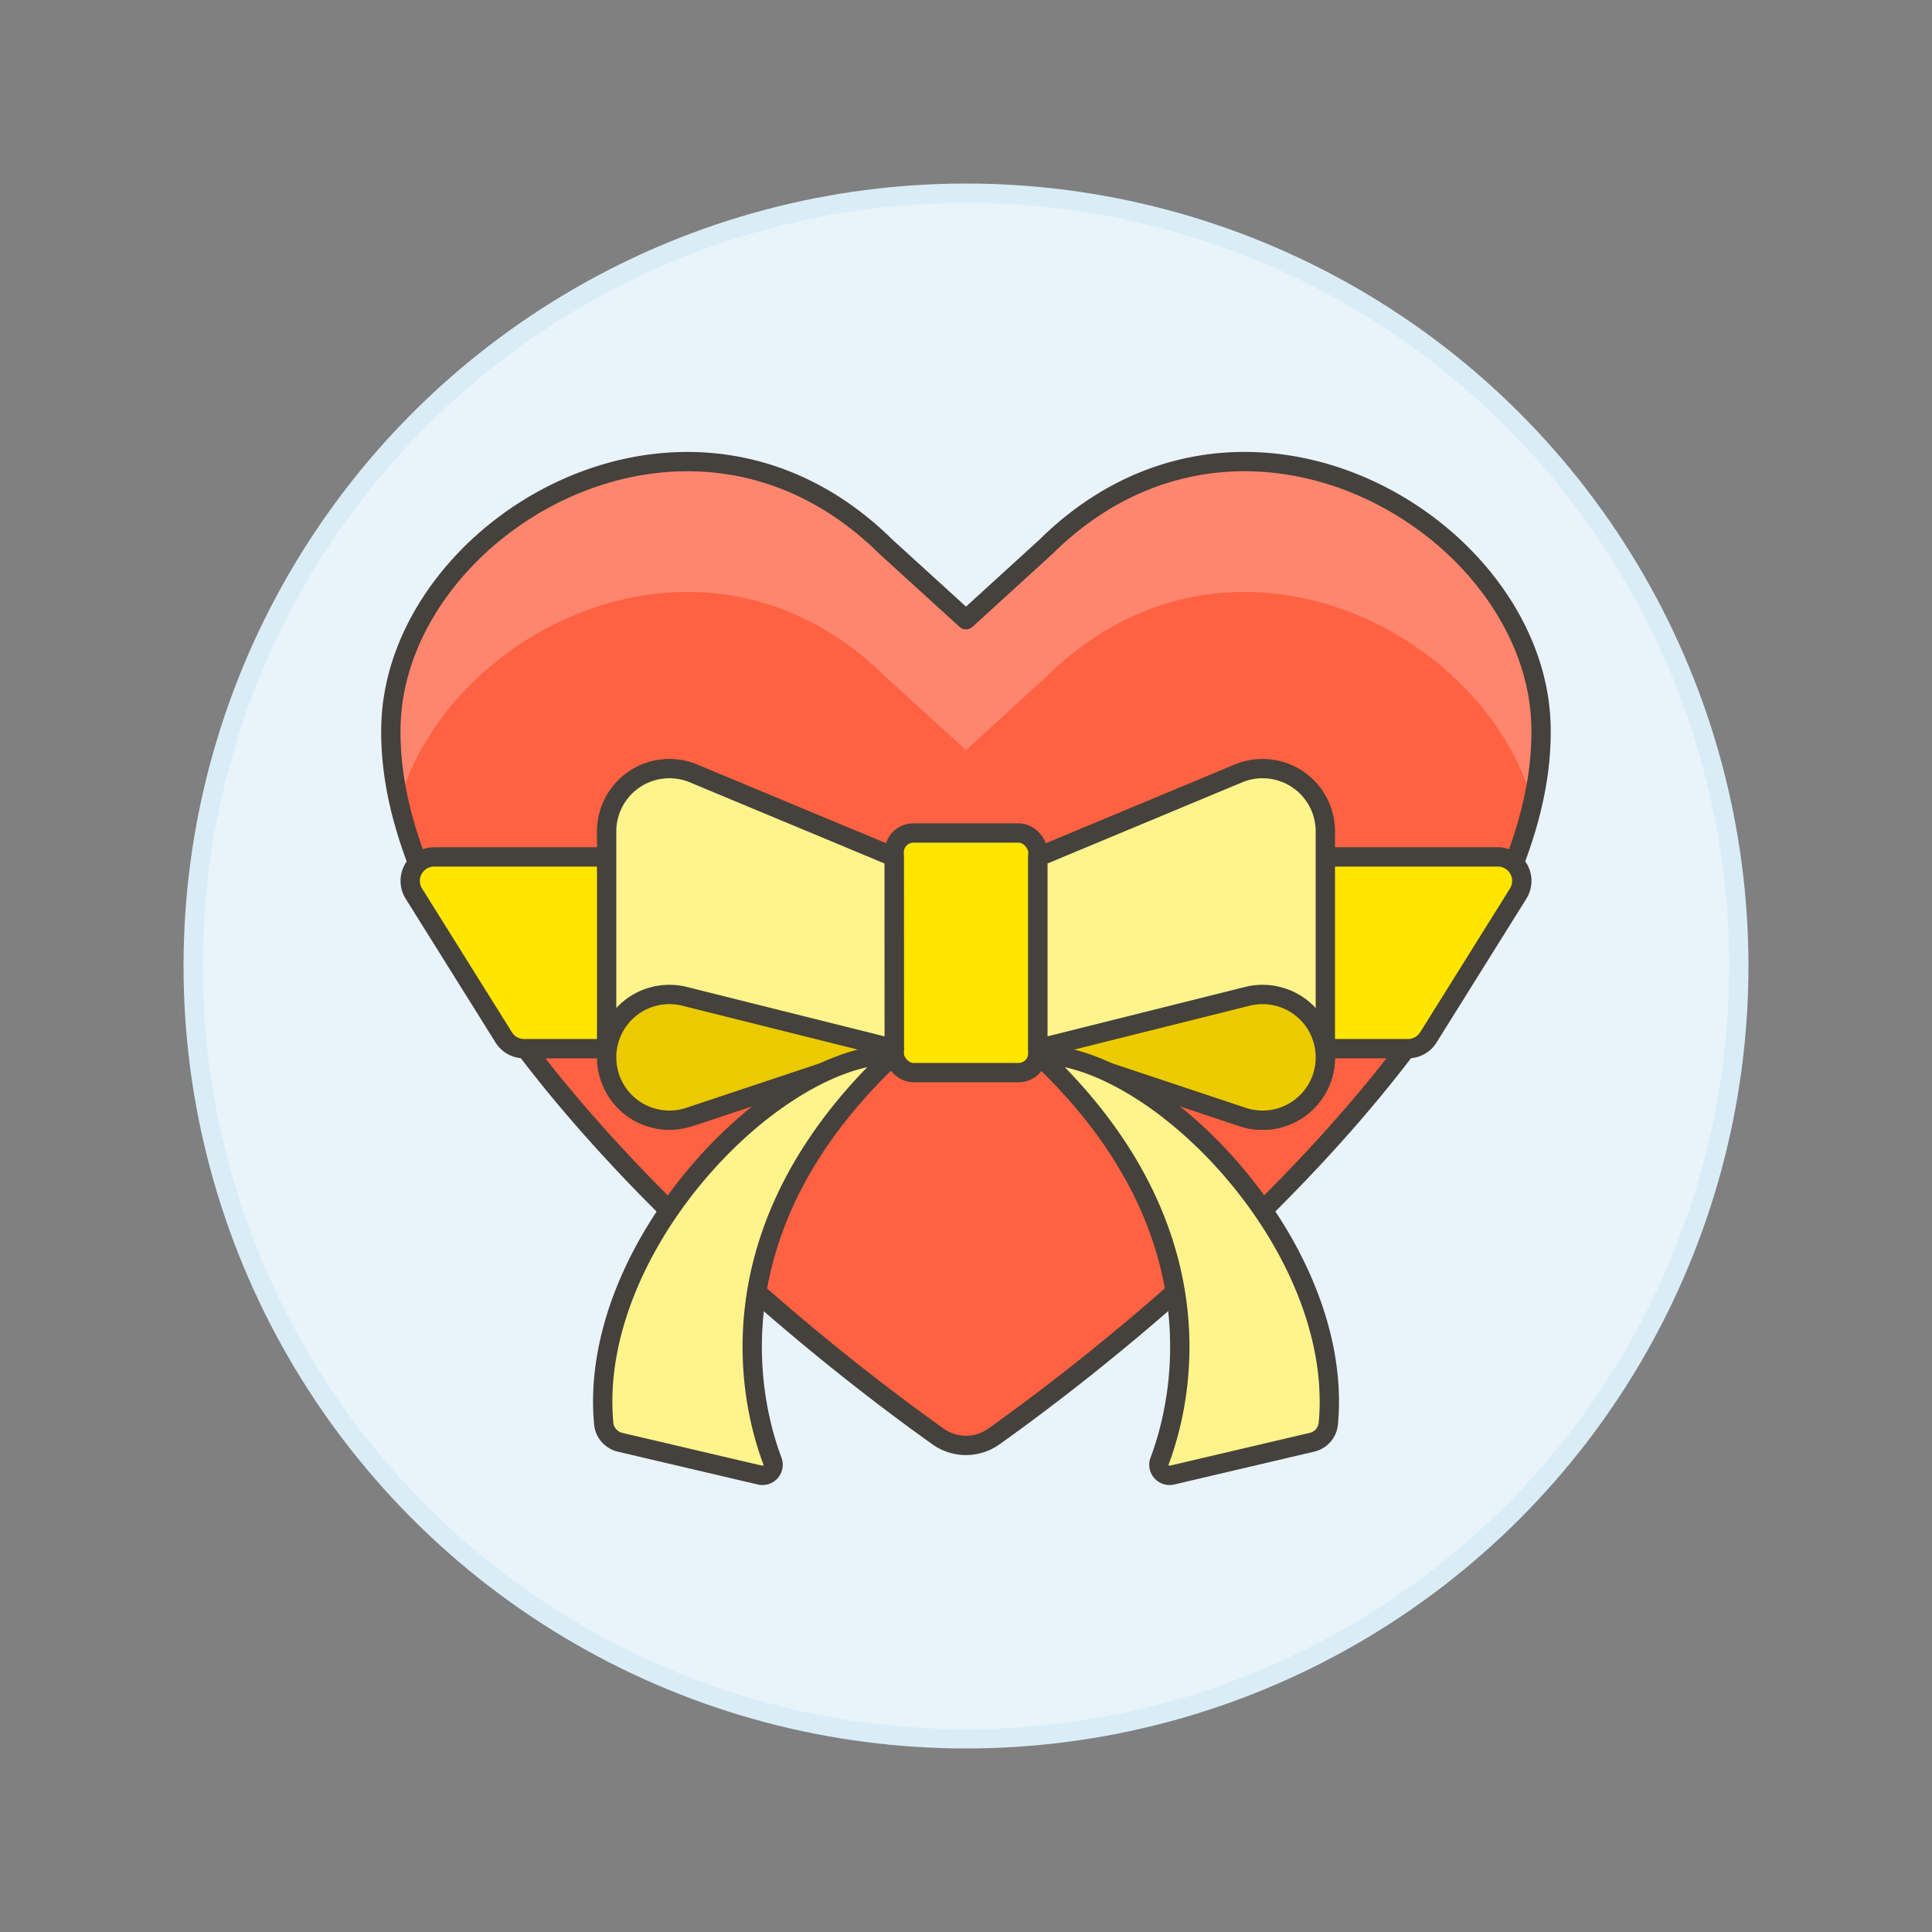
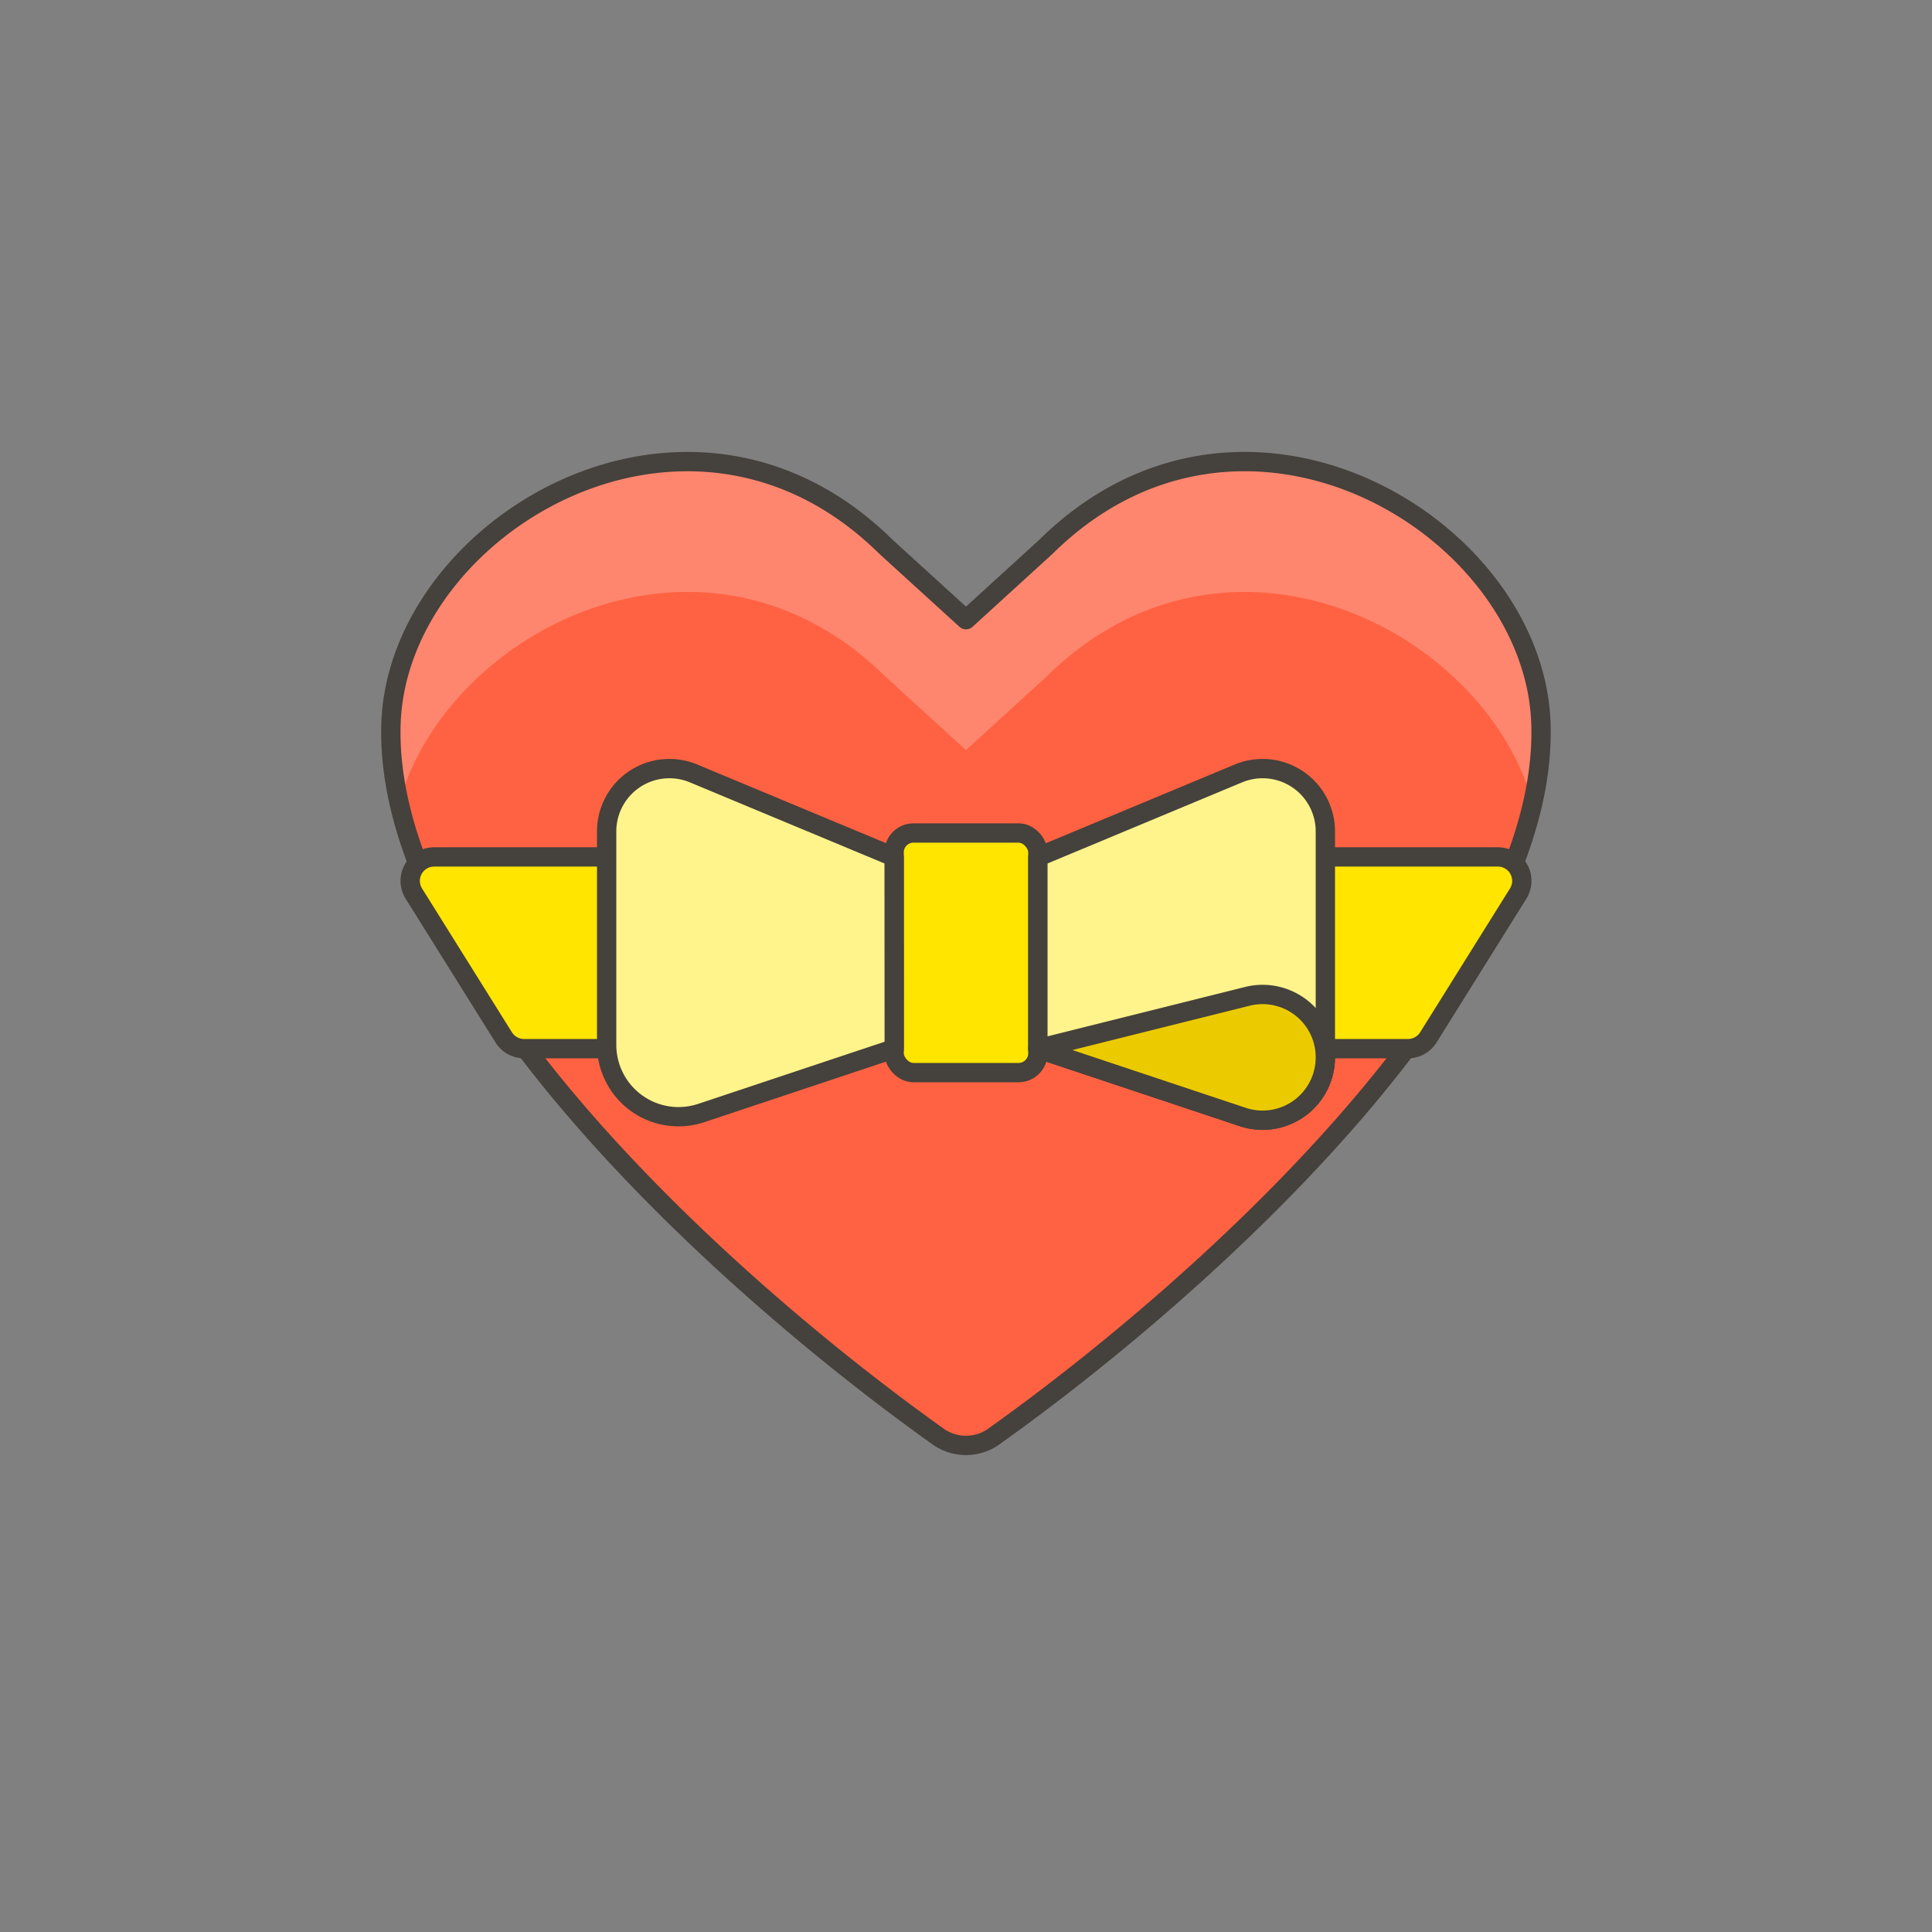
<svg xmlns="http://www.w3.org/2000/svg" viewBox="0 0 100 100">
  <rect x="0" y="0" width="100" height="100" fill="#808080" stroke="none" />
  <g class="nc-icon-wrapper">
    <defs />
-     <circle class="a" cx="50" cy="50" r="40" fill="#e8f4fa" stroke="#daedf7" stroke-miterlimit="10" />
    <path class="b" d="M54.14 28.3L50 32.075 45.855 28.3c-10.218-10.086-25.307-1.079-25.618 9.186C19.848 50.3 37.128 66.21 48.551 74.35a2.487 2.487 0 0 0 2.894 0c11.422-8.141 28.7-24.052 28.314-36.866-.311-10.265-15.4-19.272-25.619-9.184z" style="" fill="#ff6242" />
    <path class="c" d="M79.333 41.532c-2.54-9.017-15.885-15.673-25.193-6.486L50 38.823l-4.142-3.777c-9.309-9.188-22.654-2.531-25.194 6.486h-.008a16.14 16.14 0 0 1-.417-4.05c.311-10.265 15.4-19.272 25.618-9.186L50 32.075l4.14-3.775c10.219-10.086 25.308-1.079 25.619 9.186a16.188 16.188 0 0 1-.418 4.05" style="" fill="#ff866e" />
    <path class="d" d="M54.14 28.3L50 32.075 45.855 28.3c-10.218-10.086-25.307-1.079-25.618 9.186C19.848 50.3 37.128 66.21 48.551 74.35a2.487 2.487 0 0 0 2.894 0c11.422-8.141 28.7-24.052 28.314-36.866-.311-10.265-15.4-19.272-25.619-9.184z" fill="none" stroke="#45413c" stroke-linecap="round" stroke-linejoin="round" />
    <path class="e" d="M72.877 54.278H27.124a1.238 1.238 0 0 1-1.051-.583l-4.651-7.441a1.24 1.24 0 0 1 1.052-1.9h55.054a1.24 1.24 0 0 1 1.051 1.9L73.928 53.7a1.238 1.238 0 0 1-1.051.578z" stroke="#45413c" stroke-linecap="round" stroke-linejoin="round" fill="#ffe500" />
    <rect class="e" x="46.28" y="43.116" width="7.441" height="12.402" rx="1" stroke="#45413c" stroke-linecap="round" stroke-linejoin="round" fill="#ffe500" />
    <path class="f" d="M53.721 44.359L64.1 40.033a3.249 3.249 0 0 1 4.5 3v11.7a3.249 3.249 0 0 1-4.276 3.083l-10.603-3.535z" stroke="#45413c" stroke-linecap="round" stroke-linejoin="round" fill="#fff48c" />
    <path class="g" d="M53.721 54.281l10.845-2.711a3.249 3.249 0 0 1 4.034 3.152v.011a3.249 3.249 0 0 1-4.276 3.083z" stroke="#45413c" stroke-linecap="round" stroke-linejoin="round" fill="#ebcb00" />
    <path class="f" d="M46.28 44.359L35.9 40.033a3.249 3.249 0 0 0-4.5 3V54.08a3.72 3.72 0 0 0 4.9 3.529l9.985-3.328z" stroke="#45413c" stroke-linecap="round" stroke-linejoin="round" fill="#fff48c" />
-     <path class="g" d="M46.28 54.281L35.435 51.57a3.249 3.249 0 0 0-4.035 3.152v.011a3.25 3.25 0 0 0 4.277 3.083z" stroke="#45413c" stroke-linecap="round" stroke-linejoin="round" fill="#ebcb00" />
-     <path class="f" d="M46.28 54.572c-9.667 9.053-7.406 18.114-6.3 21.048a.551.551 0 0 1-.641.731l-7.246-1.7a1.1 1.1 0 0 1-.845-.972c-.842-9.17 8.867-19.107 15.032-19.107z" stroke="#45413c" stroke-linecap="round" stroke-linejoin="round" fill="#fff48c" />
-     <path class="f" d="M53.721 54.572c9.667 9.053 7.406 18.114 6.3 21.048a.551.551 0 0 0 .641.731l7.246-1.7a1.1 1.1 0 0 0 .846-.972c.846-9.17-8.867-19.107-15.033-19.107z" stroke="#45413c" stroke-linecap="round" stroke-linejoin="round" fill="#fff48c" />
  </g>
</svg>